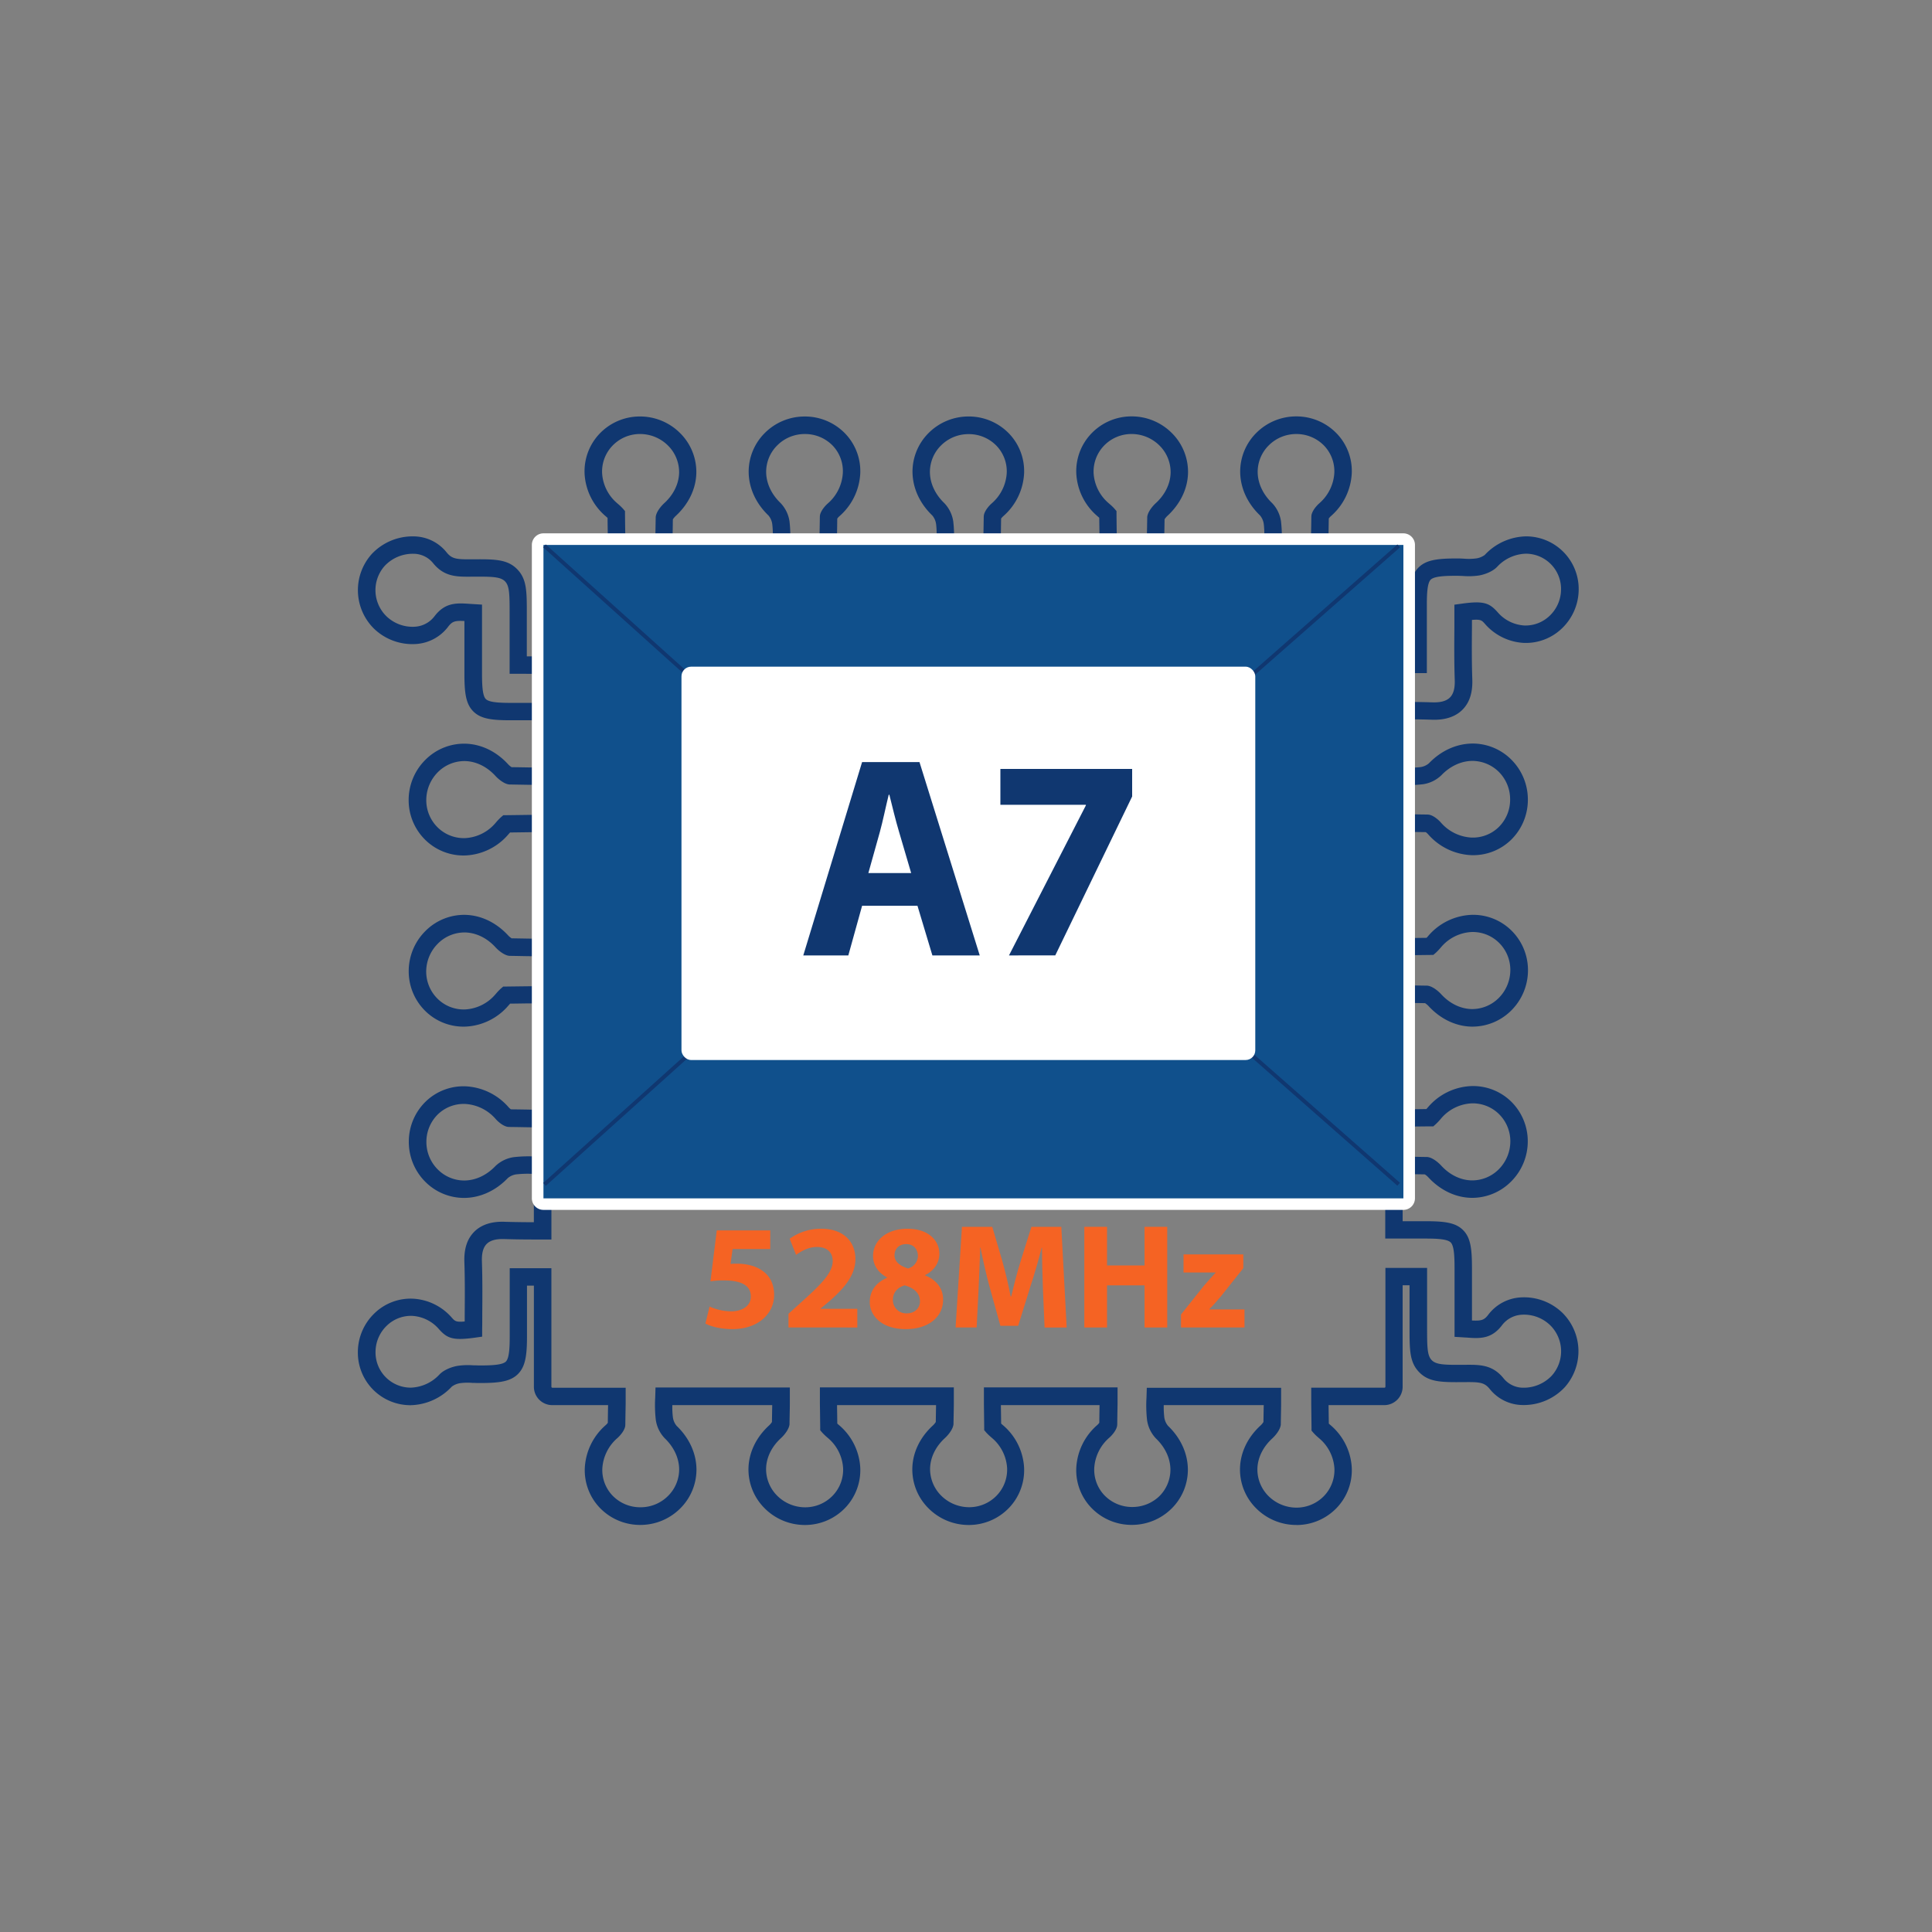
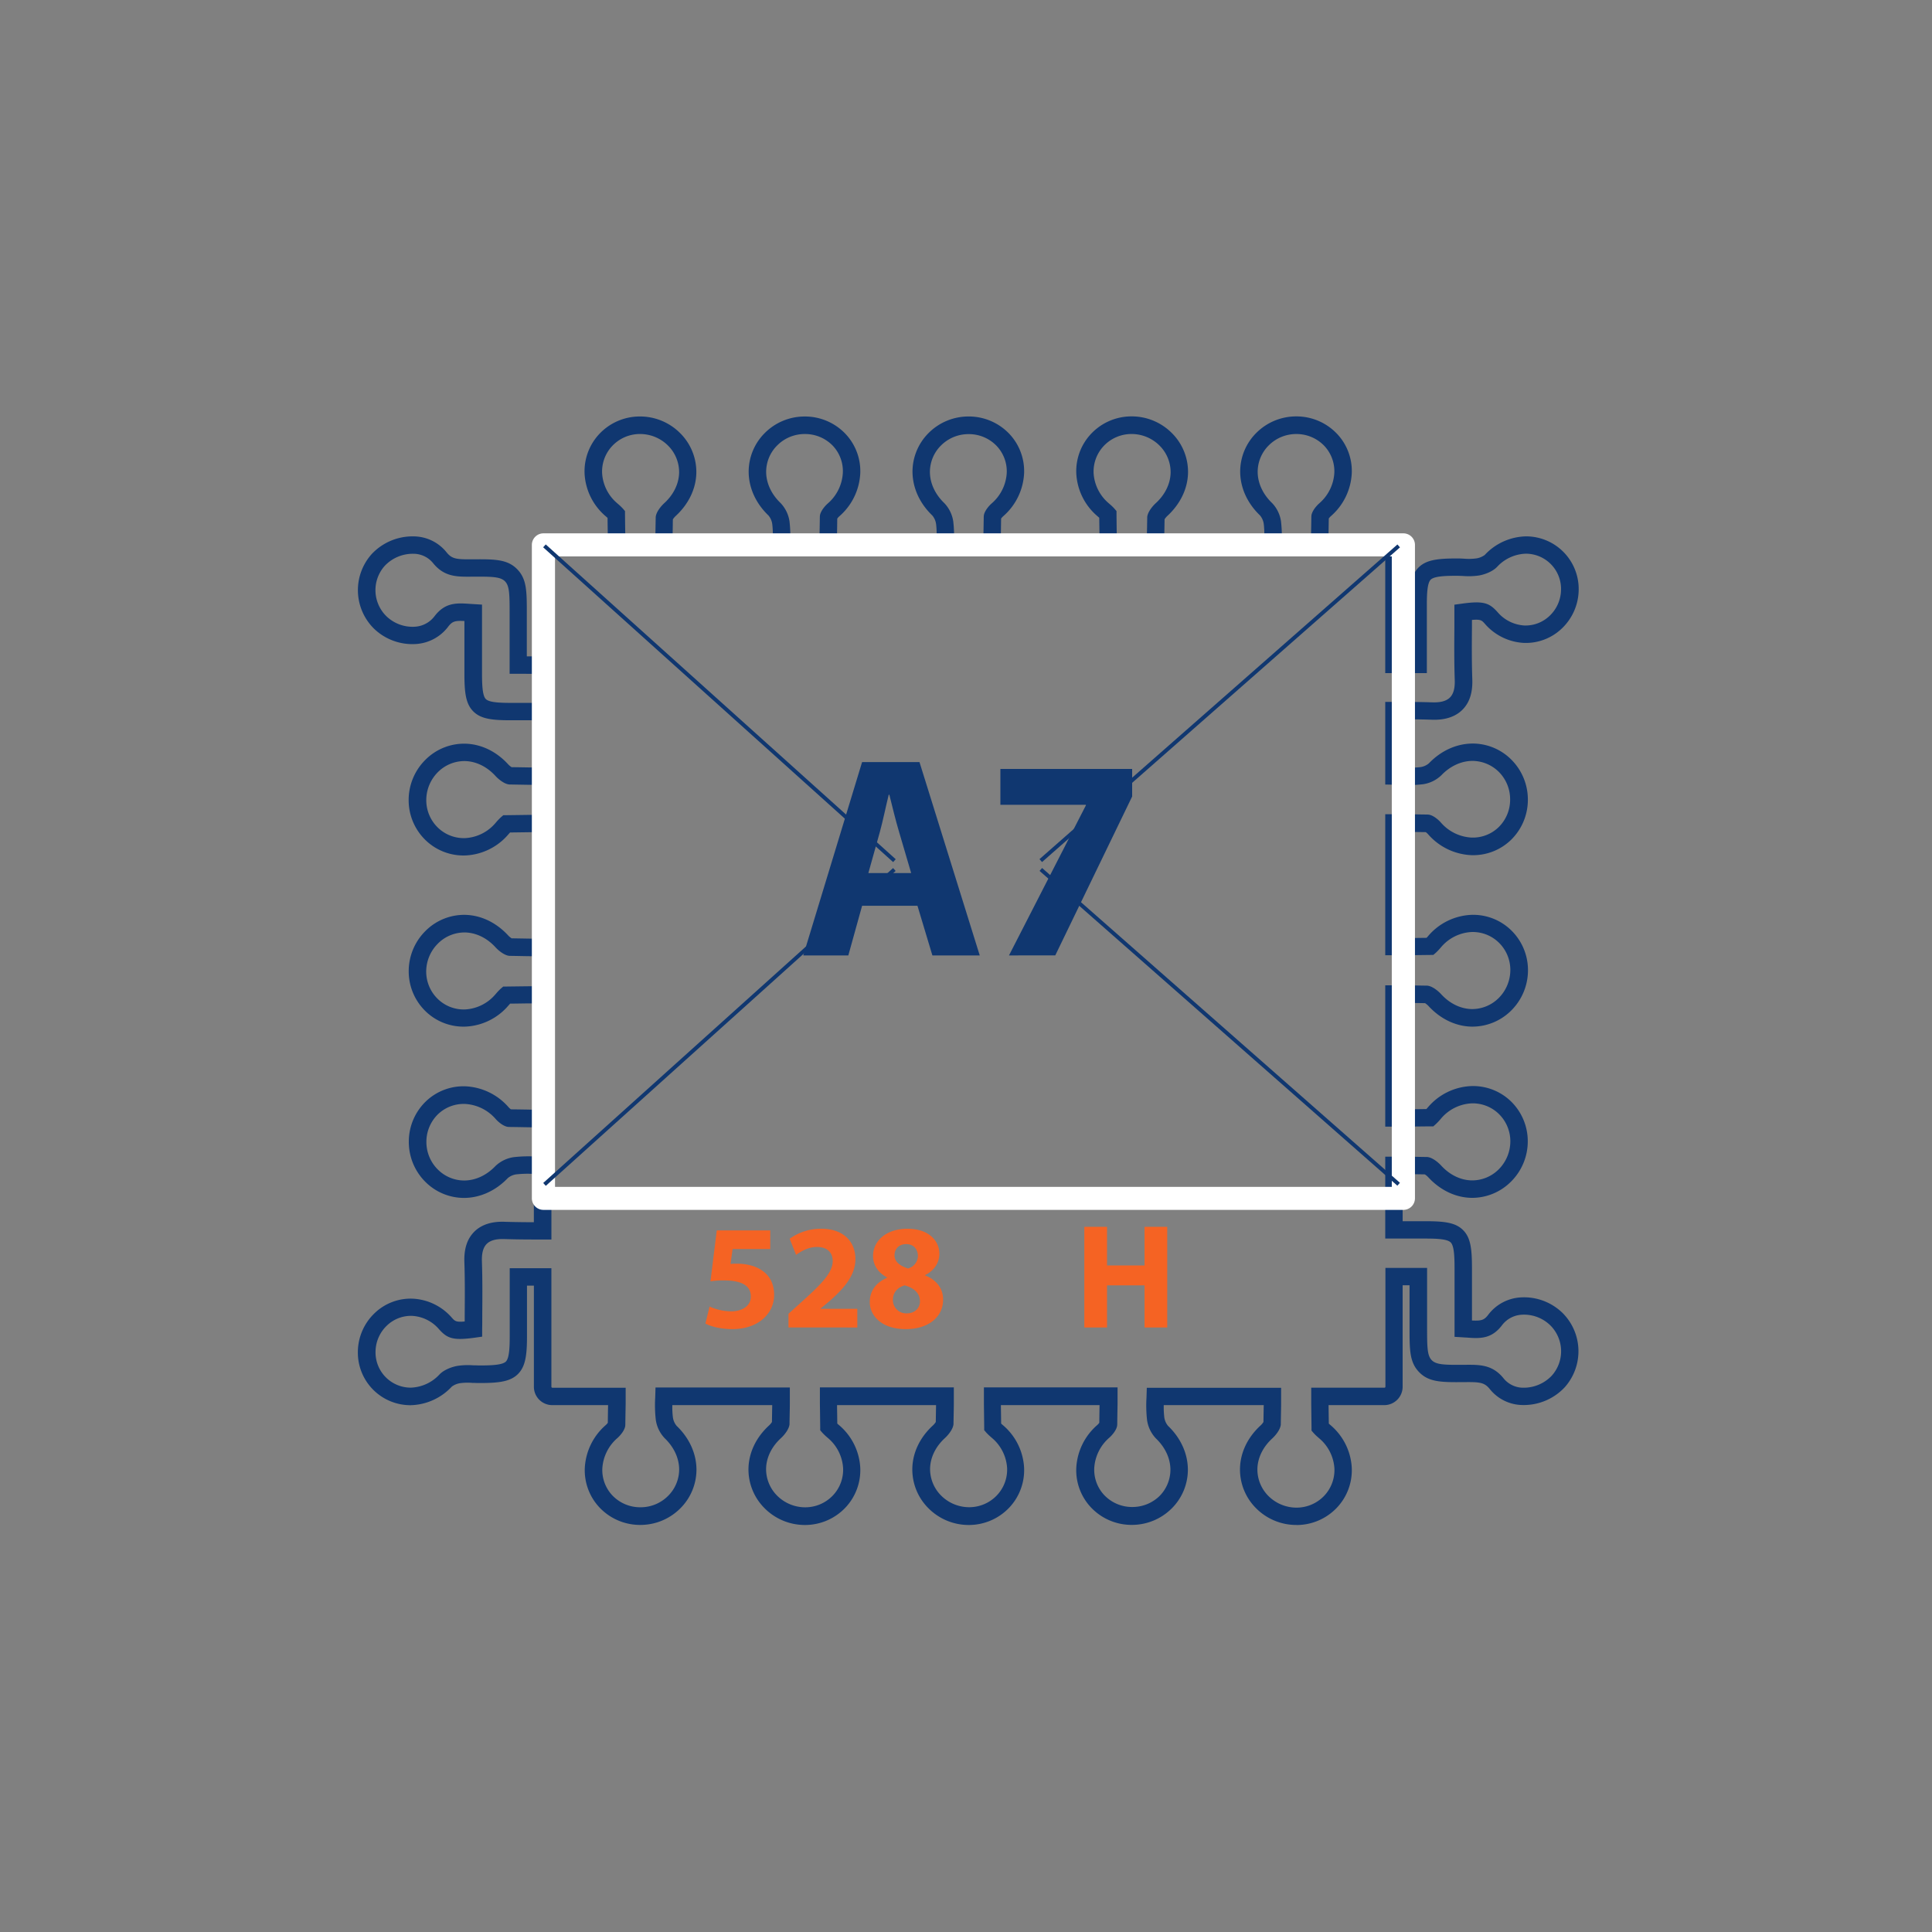
<svg xmlns="http://www.w3.org/2000/svg" id="圖層_1" data-name="圖層 1" viewBox="0 0 1000 1000">
  <rect x="0" y="0" width="1000" height="1000" fill="#808080" stroke="none" />
  <path d="M671,789.32a29.33,29.33,0,0,1-20.77-8.57A28.34,28.34,0,0,1,641.82,760c.2-8.19,3.95-16,10.56-22.1a8.76,8.76,0,0,0,1.58-1.87c.07-4.45.11-7.07.15-8.76H602.36a43.44,43.44,0,0,0,.3,6.49,8.75,8.75,0,0,0,1.94,4.29c6.5,6.23,10.14,14.18,10.24,22.39a28.29,28.29,0,0,1-8.43,20.39,29.16,29.16,0,0,1-20.6,8.45h-.42a28.9,28.9,0,0,1-20.51-8.84,28.06,28.06,0,0,1-7.8-20.61,31.5,31.5,0,0,1,10.83-22.2,7.47,7.47,0,0,0,1.08-1.2c.07-5.21.11-7.71.14-9.16H518.06c0,1.72.07,4.42.13,9.58l.56.5.4.34a31.06,31.06,0,0,1,10.92,22,28.26,28.26,0,0,1-7.9,20.88,28.8,28.8,0,0,1-20.5,8.76h-.24a29.37,29.37,0,0,1-20.78-8.57A28.33,28.33,0,0,1,472.22,760c.19-8.19,3.94-16,10.56-22.1a9.08,9.08,0,0,0,1.58-1.87c.07-4.45.11-7.07.14-8.76H433.26c0,1.72.07,4.42.12,9.58l.57.5.4.34a31.06,31.06,0,0,1,10.92,22,28.26,28.26,0,0,1-7.9,20.88,28.8,28.8,0,0,1-20.5,8.76h-.24a29.35,29.35,0,0,1-20.78-8.57A28.38,28.38,0,0,1,387.41,760c.2-8.19,3.95-16,10.56-22.1a8.89,8.89,0,0,0,1.59-1.87c.06-4.45.11-7.07.14-8.76H348a42.16,42.16,0,0,0,.31,6.49,8.66,8.66,0,0,0,1.94,4.29c6.5,6.23,10.14,14.18,10.24,22.39A28.34,28.34,0,0,1,352,780.85a29.16,29.16,0,0,1-20.6,8.45H331a28.91,28.91,0,0,1-20.52-8.84,28.09,28.09,0,0,1-7.79-20.61,31.49,31.49,0,0,1,10.82-22.2,6.78,6.78,0,0,0,1.09-1.21c.06-5.2.11-7.7.14-9.15H285.84a9.51,9.51,0,0,1-9.5-9.5V665.43h-3.57v26.25c0,9.6-.74,15.54-4.63,19.47s-9.79,4.68-19.29,4.7c-1.16,0-2.22,0-3.25-.06l-1,0a29.85,29.85,0,0,0-6.39.13,9.74,9.74,0,0,0-4.36,1.79,30.08,30.08,0,0,1-21.33,9.62,27.22,27.22,0,0,1-27.29-27.73,27.92,27.92,0,0,1,8.58-19.82,26.88,26.88,0,0,1,19.76-7.59A28.64,28.64,0,0,1,233.84,682c1.61,1.8,2.15,2.4,6.69,2,0-1.15,0-2.3,0-3.45.07-9,.14-18.18-.17-27.26-.24-6.91,1.42-12,5.09-15.73,5.47-5.49,13.35-5.24,15.94-5.16,5.24.16,10.33.21,14.93.22v-25a55.15,55.15,0,0,0-9.21.24,8.7,8.7,0,0,0-4.29,1.94c-6.23,6.5-14.18,10.14-22.39,10.24a28.32,28.32,0,0,1-20.38-8.43,29.16,29.16,0,0,1-8.45-20.6v-.42a28.91,28.91,0,0,1,8.84-20.52,28.08,28.08,0,0,1,20.61-7.79,31.5,31.5,0,0,1,22.19,10.82,7.55,7.55,0,0,0,1.21,1.09c6.67.08,8.89.13,10.15.16.68,0,1.06,0,1.72,0v-55l-2.14,0c-1.69,0-4.37.07-10.15.13l-.5.57-.35.39a31,31,0,0,1-22,10.92,28.16,28.16,0,0,1-20.87-7.9,28.76,28.76,0,0,1-8.76-20.49,29.32,29.32,0,0,1,8.57-21,28.28,28.28,0,0,1,20.72-8.44c8.19.2,16,4,22.1,10.56a9.28,9.28,0,0,0,1.87,1.58l9.37.16,2.11,0V430.75l-2.14,0-10.15.14-.5.56-.35.4a31,31,0,0,1-22,10.92,28.25,28.25,0,0,1-20.87-7.9,28.76,28.76,0,0,1-8.76-20.5,29.32,29.32,0,0,1,8.57-21,28.33,28.33,0,0,1,20.72-8.44c8.19.2,16,3.95,22.1,10.56a9.42,9.42,0,0,0,1.87,1.59c5,.07,7.7.12,9.36.15l2.12,0V372.81h-12c-9.81,0-15.49-.74-19.34-4.65s-4.54-9.64-4.54-19.55c0-6.45,0-12.89,0-19.52v-7.66c-5-.25-6.33.23-8.45,3a22.64,22.64,0,0,1-16.66,8.91,28.61,28.61,0,0,1-21.74-8,28,28,0,0,1-1.17-38.52,29,29,0,0,1,21.82-9.19,22,22,0,0,1,16.84,8.1c2.78,3.49,4.91,3.83,12.84,3.77h.6c11.24-.08,18-.13,23.11,5s5.11,11.43,5.11,23v22.24h3.56V287.12a9.51,9.51,0,0,1,9.5-9.5h28.85c0-1.72-.07-4.41-.12-9.57l-.57-.5-.4-.35a31.06,31.06,0,0,1-10.92-22,28.28,28.28,0,0,1,7.9-20.87,28.74,28.74,0,0,1,20.5-8.76,29.29,29.29,0,0,1,21,8.56,28.34,28.34,0,0,1,8.44,20.73c-.2,8.19-4,16-10.56,22.1a9.15,9.15,0,0,0-1.59,1.87c-.06,4.45-.11,7.07-.14,8.76H400a42.16,42.16,0,0,0-.31-6.49,8.66,8.66,0,0,0-1.94-4.29c-6.5-6.23-10.14-14.18-10.24-22.39a28.3,28.3,0,0,1,8.43-20.38,29.12,29.12,0,0,1,20.6-8.46h.38a28.94,28.94,0,0,1,20.56,8.84,28.06,28.06,0,0,1,7.79,20.61,31.48,31.48,0,0,1-10.82,22.19,7.15,7.15,0,0,0-1.09,1.21c-.06,5.21-.11,7.71-.14,9.15H484.8a42.22,42.22,0,0,0-.31-6.49,8.66,8.66,0,0,0-1.94-4.29c-6.5-6.23-10.13-14.18-10.24-22.39a28.3,28.3,0,0,1,8.43-20.38,29.14,29.14,0,0,1,20.6-8.46h.38a28.94,28.94,0,0,1,20.56,8.84,28.09,28.09,0,0,1,7.79,20.61,31.48,31.48,0,0,1-10.82,22.19,7.07,7.07,0,0,0-1.08,1.21c-.07,5.21-.12,7.71-.15,9.15h51.07c0-1.72-.06-4.41-.12-9.57-.16-.15-.35-.32-.57-.5l-.39-.35a31.06,31.06,0,0,1-10.92-22,28.2,28.2,0,0,1,7.9-20.87,28.71,28.71,0,0,1,20.49-8.76,29.3,29.3,0,0,1,21,8.56,28.34,28.34,0,0,1,8.44,20.73c-.2,8.19-4,16-10.56,22.1a9,9,0,0,0-1.58,1.87c-.07,4.45-.12,7.07-.15,8.76H654.4a43.5,43.5,0,0,0-.3-6.49,8.75,8.75,0,0,0-1.94-4.29c-6.5-6.23-10.14-14.18-10.24-22.39a28.26,28.26,0,0,1,8.43-20.38,29.12,29.12,0,0,1,20.6-8.46h.38a28.93,28.93,0,0,1,20.55,8.84,28,28,0,0,1,7.79,20.61,31.48,31.48,0,0,1-10.82,22.19,7.07,7.07,0,0,0-1.08,1.21c-.07,5.21-.12,7.71-.15,9.15h28.89a9.51,9.51,0,0,1,9.5,9.5v52.36h3.57V313.24c0-9.6.73-15.55,4.63-19.48s9.78-4.68,19.29-4.7c1.15,0,2.21,0,3.24.06l1,.05a29.88,29.88,0,0,0,6.4-.14,10,10,0,0,0,4.36-1.78,30.06,30.06,0,0,1,21.32-9.63,27.24,27.24,0,0,1,27.3,27.73,28,28,0,0,1-8.58,19.82,26.93,26.93,0,0,1-19.77,7.6,28.68,28.68,0,0,1-20.2-9.89c-1.61-1.8-2.14-2.41-6.69-2,0,.84,0,1.68,0,2.52v1c-.07,8.91-.14,18.12.18,27.22.24,6.91-1.43,12.05-5.09,15.73-5.47,5.49-13.36,5.25-15.95,5.17-5.22-.17-10.42-.22-14.93-.23v25a56.12,56.12,0,0,0,9.21-.25,8.66,8.66,0,0,0,4.29-1.94c6.23-6.5,14.18-10.13,22.39-10.24a28.25,28.25,0,0,1,20.39,8.43,29.19,29.19,0,0,1,8.45,20.6c0,.13,0,.26,0,.39a29,29,0,0,1-8.83,20.55,28.16,28.16,0,0,1-20.62,7.79,31.48,31.48,0,0,1-22.19-10.82,7.68,7.68,0,0,0-1.21-1.09c-6.65-.08-8.88-.13-10.14-.16l-1.73,0v55l2.14,0,10.15-.13.51-.57.34-.39a31.06,31.06,0,0,1,22-10.92,28.15,28.15,0,0,1,20.87,7.9,28.77,28.77,0,0,1,8.77,20.5,29.38,29.38,0,0,1-8.57,21,28.49,28.49,0,0,1-20.73,8.44c-8.19-.2-16-4-22.1-10.57a9.35,9.35,0,0,0-1.87-1.58c-5-.07-7.72-.12-9.37-.15L726,519v55.18l2.14,0c1.7,0,4.38-.07,10.15-.13.15-.17.32-.35.5-.57l.35-.4a31.08,31.08,0,0,1,22-10.91A28.17,28.17,0,0,1,782,570a28.81,28.81,0,0,1,8.77,20.5,29.36,29.36,0,0,1-8.57,21A28.42,28.42,0,0,1,761.46,620c-8.19-.2-16-4-22.1-10.56a9,9,0,0,0-1.87-1.58l-9.37-.16-2.11,0V632.1h12c9.8,0,15.48.74,19.34,4.66s4.53,9.63,4.54,19.54c0,6.32,0,12.63,0,19.11v8.07c5,.25,6.34-.23,8.45-3A22.69,22.69,0,0,1,787,671.54h0a28.6,28.6,0,0,1,21.73,8,28,28,0,0,1,1.17,38.51,29,29,0,0,1-21.81,9.19,22,22,0,0,1-16.84-8.1c-2.78-3.49-4.93-3.84-12.84-3.76h-.61c-11.24.09-18,.14-23.1-5s-5.12-11.43-5.12-23V665.26H726v52.53a9.51,9.51,0,0,1-9.5,9.5H687.67c0,1.72.06,4.42.12,9.58l.57.5.39.34a31.06,31.06,0,0,1,10.92,22,28.22,28.22,0,0,1-7.9,20.88,28.8,28.8,0,0,1-20.49,8.76Zm-77.42-71h69.52l0,4.48c0,1.48,0,1.92,0,4.1,0,1.73-.08,4.61-.16,10.13l0,.31c-.21,2.51-2.54,5.47-4.47,7.25-4.79,4.39-7.51,10-7.64,15.68a19.43,19.43,0,0,0,5.83,14.18,20.59,20.59,0,0,0,14.38,5.9h.17a19.75,19.75,0,0,0,14.06-6,19.34,19.34,0,0,0,5.42-14.27,22.15,22.15,0,0,0-7.86-15.6l-.38-.33a26.11,26.11,0,0,1-2.55-2.44l-1.06-1.24,0-1.64c-.08-7.07-.12-10.12-.15-12,0-1.65,0-2.37,0-4.05v-4.51h37.9a.51.51,0,0,0,.5-.5V656.26h21.57v31.23c0,10.07.1,14.24,2.46,16.59s6.8,2.42,16.61,2.34h.69c7.6-.06,14.15-.12,19.95,7.16a13.09,13.09,0,0,0,10.09,4.7A20,20,0,0,0,803.23,712a18.91,18.91,0,0,0-.79-26,19.46,19.46,0,0,0-14.79-5.5,13.76,13.76,0,0,0-10.14,5.35c-5.55,7.38-11.62,7-18.63,6.45l-.33,0-1.46-.1-4.22-.26V675.41c0-6.47,0-12.78,0-19.09,0-6.76-.34-11.6-2-13.24s-6.32-2-12.94-2H717V598.69l5.84,0c2.71,0,2.76,0,5.43,0,1.74,0,4.62.09,10.15.17l.32,0c2.51.21,5.47,2.54,7.24,4.47,4.4,4.79,10,7.5,15.69,7.64a19.44,19.44,0,0,0,14.18-5.84,20.57,20.57,0,0,0,5.9-14.54,19.78,19.78,0,0,0-6-14.06,19.29,19.29,0,0,0-14.27-5.42,22.17,22.17,0,0,0-15.6,7.85l-.33.39a30.09,30.09,0,0,1-2.44,2.55L741.9,583l-1.63,0c-7.06.07-10.12.12-12,.15-2.33,0-2.79,0-6.78,0H717V510l5.84,0c2.71,0,2.76,0,5.43,0l10.15.17h.31c2.52.21,5.48,2.54,7.25,4.47,4.4,4.79,10,7.51,15.69,7.65a19.48,19.48,0,0,0,14.18-5.84,20.59,20.59,0,0,0,5.9-14.54,19.76,19.76,0,0,0-6-14.06,19.3,19.3,0,0,0-14.27-5.43,22.15,22.15,0,0,0-15.6,7.86l-.33.38a27.35,27.35,0,0,1-2.44,2.55l-1.25,1.07h-1.63l-12,.15c-2.33,0-2.81,0-6.78,0H717v-73h4.5c4.76,0,4.88,0,6.43,0,1.31,0,3.68.09,11,.18l.66.06c2.19.35,4.68,2.37,6.14,4a22.55,22.55,0,0,0,15.85,7.85,19.14,19.14,0,0,0,14.06-5.33,19.87,19.87,0,0,0,6-14.18v-.23a20.09,20.09,0,0,0-5.8-14.21A19.58,19.58,0,0,0,762,393.84c-5.77.07-11.46,2.73-16,7.47a17.3,17.3,0,0,1-9.51,4.62,65.91,65.91,0,0,1-11.63.3l-3.43-.08-4.43-.08V363.3h4.49c5.41,0,12.53,0,19.72.23,2.82.09,6.86-.08,9.29-2.52,1.81-1.82,2.62-4.78,2.47-9.07-.32-9.28-.25-18.6-.18-27.6v-1c0-2.15,0-4.31,0-6.46l0-3.9,3.87-.53c11.25-1.56,14.19-.4,18.48,4.39a19.77,19.77,0,0,0,13.87,6.91,18,18,0,0,0,13.2-5.13,18.92,18.92,0,0,0,5.78-13.41,18.24,18.24,0,0,0-18.26-18.62,21.13,21.13,0,0,0-14.88,6.87c-1.94,2-5.35,3.65-9.13,4.38a36.84,36.84,0,0,1-8.47.29l-1-.05c-.91,0-1.76-.08-2.55-.05h-.17c-5.71,0-11.23.26-13,2s-2,7.37-2,13.13v35.25H717V287.12a.51.51,0,0,0-.5-.5H678.57v-4.5c0-2.18,0-2.54,0-3.71s.09-3.68.18-11.05l.06-.66c.35-2.19,2.37-4.68,4-6.14a22.57,22.57,0,0,0,7.84-15.85,19.17,19.17,0,0,0-5.32-14.06,19.93,19.93,0,0,0-14.18-6H671a20.09,20.09,0,0,0-14.22,5.8,19.35,19.35,0,0,0-5.81,13.93c.07,5.77,2.72,11.46,7.46,16a17.3,17.3,0,0,1,4.62,9.51,66.87,66.87,0,0,1,.31,11.63l-.16,5.14H593.63l0-4.47c0-1.48,0-1.92,0-4.1,0-1.74.09-4.62.17-10.13l0-.32c.21-2.51,2.54-5.47,4.47-7.24,4.79-4.4,7.5-10,7.64-15.69a19.4,19.4,0,0,0-5.84-14.18,20.45,20.45,0,0,0-14.54-5.89,19.73,19.73,0,0,0-14.06,6,19.34,19.34,0,0,0-5.42,14.27,22.15,22.15,0,0,0,7.86,15.6l.38.34a25,25,0,0,1,2.55,2.44l1.06,1.24,0,1.63c.07,7.07.12,10.13.15,12,0,1.64,0,2.36,0,4v4.51H509v-4.5c0-2.18,0-2.54,0-3.71s.08-3.68.18-11.05l.06-.66c.35-2.19,2.37-4.68,4-6.14a22.55,22.55,0,0,0,7.85-15.85,19.14,19.14,0,0,0-5.33-14.06,19.9,19.9,0,0,0-14.18-6h-.23a20.09,20.09,0,0,0-14.21,5.8,19.36,19.36,0,0,0-5.82,13.93c.07,5.77,2.73,11.46,7.47,16a17.37,17.37,0,0,1,4.62,9.51,65.94,65.94,0,0,1,.3,11.63l-.15,5.14H424.17v-4.5c0-2.18,0-2.53,0-3.71s.08-3.67.18-11.05l.05-.66c.36-2.2,2.38-4.68,4-6.14a22.59,22.59,0,0,0,7.85-15.85A19.14,19.14,0,0,0,431,230.65a19.9,19.9,0,0,0-14.18-6h-.23a20.05,20.05,0,0,0-14.21,5.8,19.36,19.36,0,0,0-5.82,13.93c.07,5.77,2.73,11.46,7.47,16a17.37,17.37,0,0,1,4.62,9.51,66.88,66.88,0,0,1,.3,11.63l-.15,5.14H339.22l0-4.47c0-1.49,0-1.92,0-4.11,0-1.74.08-4.61.17-10.12v-.31c.21-2.52,2.54-5.48,4.47-7.25,4.8-4.4,7.51-10,7.65-15.69a19.44,19.44,0,0,0-5.84-14.18,20.52,20.52,0,0,0-14.54-5.89,19.71,19.71,0,0,0-14.06,6,19.3,19.3,0,0,0-5.42,14.27,22.1,22.1,0,0,0,7.85,15.6l.39.34a27.25,27.25,0,0,1,2.55,2.44l1.06,1.24v1.63c.08,7.06.13,10.12.16,12,0,1.65,0,2.37,0,4.05v4.51H285.84a.51.51,0,0,0-.5.5v61.54H263.78V317.42c0-10.06-.09-14.24-2.45-16.58s-6.8-2.42-16.61-2.35H244c-7.59.06-14.16.12-19.95-7.16A13.13,13.13,0,0,0,214,286.63a20,20,0,0,0-14.86,6.25,18.89,18.89,0,0,0,.78,26,19.51,19.51,0,0,0,14.79,5.51,13.76,13.76,0,0,0,10.14-5.35c5.56-7.38,11.62-6.95,18.64-6.46h.11l1.67.11,4.22.26v16.12c0,6.61,0,13.06,0,19.5,0,6.76.34,11.6,1.95,13.24s6.33,2,12.94,2h21v42.41l-5.85,0c-2.7,0-2.75,0-5.44,0l-10.13-.17h-.31c-2.52-.21-5.48-2.54-7.25-4.47-4.39-4.79-10-7.51-15.69-7.65a19.45,19.45,0,0,0-14.17,5.84,20.53,20.53,0,0,0-5.9,14.54,19.72,19.72,0,0,0,6,14.06,19.33,19.33,0,0,0,14.26,5.43,22.11,22.11,0,0,0,15.6-7.86l.34-.39a28.47,28.47,0,0,1,2.44-2.54l1.24-1.07h1.63c7.06-.08,10.13-.13,12-.16,2.33,0,2.8,0,6.77,0h4.5v73.14l-5.84,0c-2.71,0-2.76,0-5.44,0-1.73,0-4.61-.09-10.14-.17l-.31,0c-2.51-.21-5.48-2.54-7.25-4.47-4.39-4.79-10-7.51-15.69-7.64a19.42,19.42,0,0,0-14.17,5.84A20.51,20.51,0,0,0,220.6,503a19.75,19.75,0,0,0,6,14.06,19.26,19.26,0,0,0,14.26,5.42,22.11,22.11,0,0,0,15.6-7.86l.34-.38a26.29,26.29,0,0,1,2.44-2.55l1.24-1.06,1.63,0,12-.15c2.33,0,2.79,0,6.77,0h4.5v73h-4.49c-4.75,0-4.88,0-6.43,0-1.31,0-3.68-.08-11.05-.17l-.66-.06c-2.2-.36-4.68-2.38-6.14-4a22.59,22.59,0,0,0-15.86-7.85,19.24,19.24,0,0,0-14.05,5.33,19.89,19.89,0,0,0-6,14.18V591a20.09,20.09,0,0,0,5.79,14.21,19.42,19.42,0,0,0,13.93,5.82c5.78-.07,11.46-2.72,16-7.47a17.3,17.3,0,0,1,9.5-4.62,67,67,0,0,1,11.64-.3l3.43.08,4.42.08v42.77h-4.49c-5.75,0-12.59,0-19.72-.23-2.82-.09-6.85.08-9.29,2.52-1.81,1.82-2.62,4.79-2.47,9.07.32,9.26.25,18.59.18,27.61,0,2.5,0,5-.05,7.41l0,3.9-3.86.54c-11.25,1.55-14.2.39-18.49-4.4a19.74,19.74,0,0,0-13.87-6.9,18,18,0,0,0-13.19,5.12,18.88,18.88,0,0,0-5.78,13.41,18.22,18.22,0,0,0,18.25,18.62,21.15,21.15,0,0,0,14.89-6.87c1.93-2,5.35-3.65,9.12-4.37a36.37,36.37,0,0,1,8.48-.3l1,0c.9,0,1.75.09,2.55.05h.16c5.71,0,11.23-.26,13-2s2-7.37,2-13.13V656.43h21.57v61.36a.51.51,0,0,0,.5.5h37.94v4.5c0,2.19,0,2.54,0,3.71s-.08,3.68-.18,11l-.05.66c-.36,2.2-2.38,4.68-4,6.14a22.59,22.59,0,0,0-7.85,15.86,19.13,19.13,0,0,0,5.33,14,19.87,19.87,0,0,0,14.18,6h.23a20.05,20.05,0,0,0,14.21-5.8,19.34,19.34,0,0,0,5.82-13.93c-.07-5.77-2.73-11.45-7.47-16a17.34,17.34,0,0,1-4.62-9.51,66.88,66.88,0,0,1-.3-11.63l.15-5.14h69.53l0,4.48c0,1.48,0,1.92,0,4.1,0,1.74-.08,4.62-.17,10.13v.31c-.21,2.51-2.54,5.47-4.47,7.25-4.8,4.39-7.51,10-7.65,15.68a19.44,19.44,0,0,0,5.84,14.18,20.57,20.57,0,0,0,14.38,5.9h.16a19.72,19.72,0,0,0,14.06-6,19.3,19.3,0,0,0,5.42-14.27,22.1,22.1,0,0,0-7.85-15.6l-.39-.33a28.47,28.47,0,0,1-2.54-2.44l-1.07-1.24v-1.64c-.08-7.07-.13-10.12-.16-12,0-1.65,0-2.37,0-4.05v-4.51h69.32l0,4.48c0,1.48,0,1.92,0,4.1,0,1.74-.08,4.62-.17,10.13v.31c-.21,2.51-2.54,5.47-4.47,7.25-4.79,4.39-7.51,10-7.65,15.68a19.44,19.44,0,0,0,5.84,14.18,20.57,20.57,0,0,0,14.38,5.9h.16a19.72,19.72,0,0,0,14.06-6,19.35,19.35,0,0,0,5.43-14.27,22.15,22.15,0,0,0-7.86-15.6l-.38-.33a27.35,27.35,0,0,1-2.55-2.44l-1.07-1.24v-1.64c-.08-7.1-.13-10.15-.15-12,0-1.63,0-2.35,0-4v-4.51h69.18v4.5c0,2.19,0,2.54,0,3.71s-.08,3.68-.17,11l-.06.66c-.35,2.2-2.37,4.68-4,6.14a22.57,22.57,0,0,0-7.84,15.85,19.17,19.17,0,0,0,5.32,14.06,19.9,19.9,0,0,0,14.18,6h.23A20.09,20.09,0,0,0,600,774.5a19.33,19.33,0,0,0,5.81-13.93c-.07-5.77-2.72-11.45-7.47-16a17.34,17.34,0,0,1-4.62-9.51,67.86,67.86,0,0,1-.3-11.63Zm-24.37,17.76Zm84.9-.32ZM264.87,574.47Zm472.62-144ZM433.12,268.87Z" style="fill:#103770" />
  <path d="M398.68,646.5H379.19l-1.08,7.74a21.05,21.05,0,0,1,3.25-.16c4.79,0,9.74,1.09,13.22,3.64,3.79,2.55,6.11,6.73,6.11,12.6,0,9.36-8,17.63-21.58,17.63-6.11,0-11.21-1.39-14-2.86l2.16-8.81a28.21,28.21,0,0,0,11.29,2.47c4.87,0,10.06-2.32,10.06-7.65s-4.1-8.36-14.16-8.36a41.46,41.46,0,0,0-6.72.47L371,636.84h27.69Z" style="fill:#f56323" />
  <path d="M408.12,687.1V680l6.41-5.8c11.06-9.9,16.4-15.54,16.48-21.42,0-4.1-2.4-7.35-8.2-7.35-4.33,0-8.12,2.17-10.75,4.1l-3.33-8.35a27.62,27.62,0,0,1,16.4-5.18c11.44,0,17.63,6.65,17.63,15.7,0,8.5-6,15.23-13.38,21.73l-4.64,3.86v.16h19v9.66Z" style="fill:#f56323" />
  <path d="M459.16,661.2c-4.87-2.55-7.27-6.65-7.27-11.06,0-8.51,7.65-14.15,17.71-14.15,11.75,0,16.62,6.8,16.62,12.91,0,4.33-2.32,8.59-7.34,11.06v.23c4.95,1.86,9.28,6,9.28,12.45,0,9.13-7.66,15.31-19.34,15.31-12.76,0-18.63-7.19-18.63-14,0-6,3.48-10.21,9-12.61Zm17,12.37c0-4.41-3.32-7-7.89-8.27-3.86,1.08-6.11,3.86-6.11,7.5a6.89,6.89,0,0,0,7.12,7C473.39,679.83,476.17,677.13,476.17,673.57ZM463,649.75c0,3.41,3,5.57,7,6.81a6.88,6.88,0,0,0,5.11-6.34c0-3.17-1.78-6.27-6.11-6.27C465,644,463,646.66,463,649.75Z" style="fill:#f56323" />
-   <path d="M539.82,667.15c-.23-6.26-.47-13.84-.47-21.42h-.15c-1.7,6.65-3.87,14.08-5.88,20.19L527,686.25h-9.2l-5.57-20.1c-1.7-6.19-3.4-13.61-4.72-20.42h-.15c-.23,7-.54,15.08-.85,21.58l-1,19.79h-10.9L497.9,635h15.7l5.11,17.4c1.7,6,3.24,12.53,4.4,18.64h.31c1.4-6,3.17-12.92,5-18.72L533.86,635h15.47l2.78,52.12H540.67Z" style="fill:#f56323" />
  <path d="M573,635v20h19.41V635h11.75V687.1H592.41V665.3H573v21.8H561.24V635Z" style="fill:#f56323" />
-   <path d="M611.28,680.38l11.91-14.93c2.16-2.47,3.86-4.41,5.95-6.65v-.15H612.59v-9.36h30.94v7.11l-11.37,14.31c-2.09,2.4-4,4.79-6.19,6.88v.16h18.18v9.35H611.28Z" style="fill:#f56323" />
  <path d="M726.38,626.23H281.29a6,6,0,0,1-6-6V282.06a6,6,0,0,1,6-6H726.38a6,6,0,0,1,6,6V620.27A6,6,0,0,1,726.38,626.23Zm-439.1-11.92H720.39V288H287.28Z" style="fill:#fff" />
-   <rect x="281.29" y="282.06" width="445.1" height="338.21" style="fill:#10508c" />
  <rect x="371.38" y="242.22" width="2" height="243.64" transform="translate(-147.31 397.42) rotate(-48.03)" style="fill:#103770" />
  <rect x="250.56" y="530.54" width="243.64" height="2" transform="translate(-260 385.6) rotate(-41.99)" style="fill:#103770" />
  <rect x="508" y="363.04" width="246.68" height="2" transform="translate(-83.19 507.45) rotate(-41.32)" style="fill:#103770" />
  <rect x="630.34" y="408.2" width="2" height="246.68" transform="translate(-184.76 654.41) rotate(-48.66)" style="fill:#103770" />
-   <rect x="352.73" y="345.07" width="297" height="203.59" rx="5" style="fill:#fff" />
  <path d="M446.22,468.83l-7.13,25.69H415.78l30.44-100.08h29.7l31.19,100.08H482.6l-7.72-25.69Zm25.4-16.93-6.24-21.23c-1.78-5.94-3.57-13.37-5.05-19.31H460c-1.48,5.94-3,13.52-4.6,19.31l-5.94,21.23Z" style="fill:#103770" />
  <path d="M586,398v14.26l-39.8,82.26H522.25l39.8-77.66v-.3H517.8V398Z" style="fill:#103770" />
</svg>